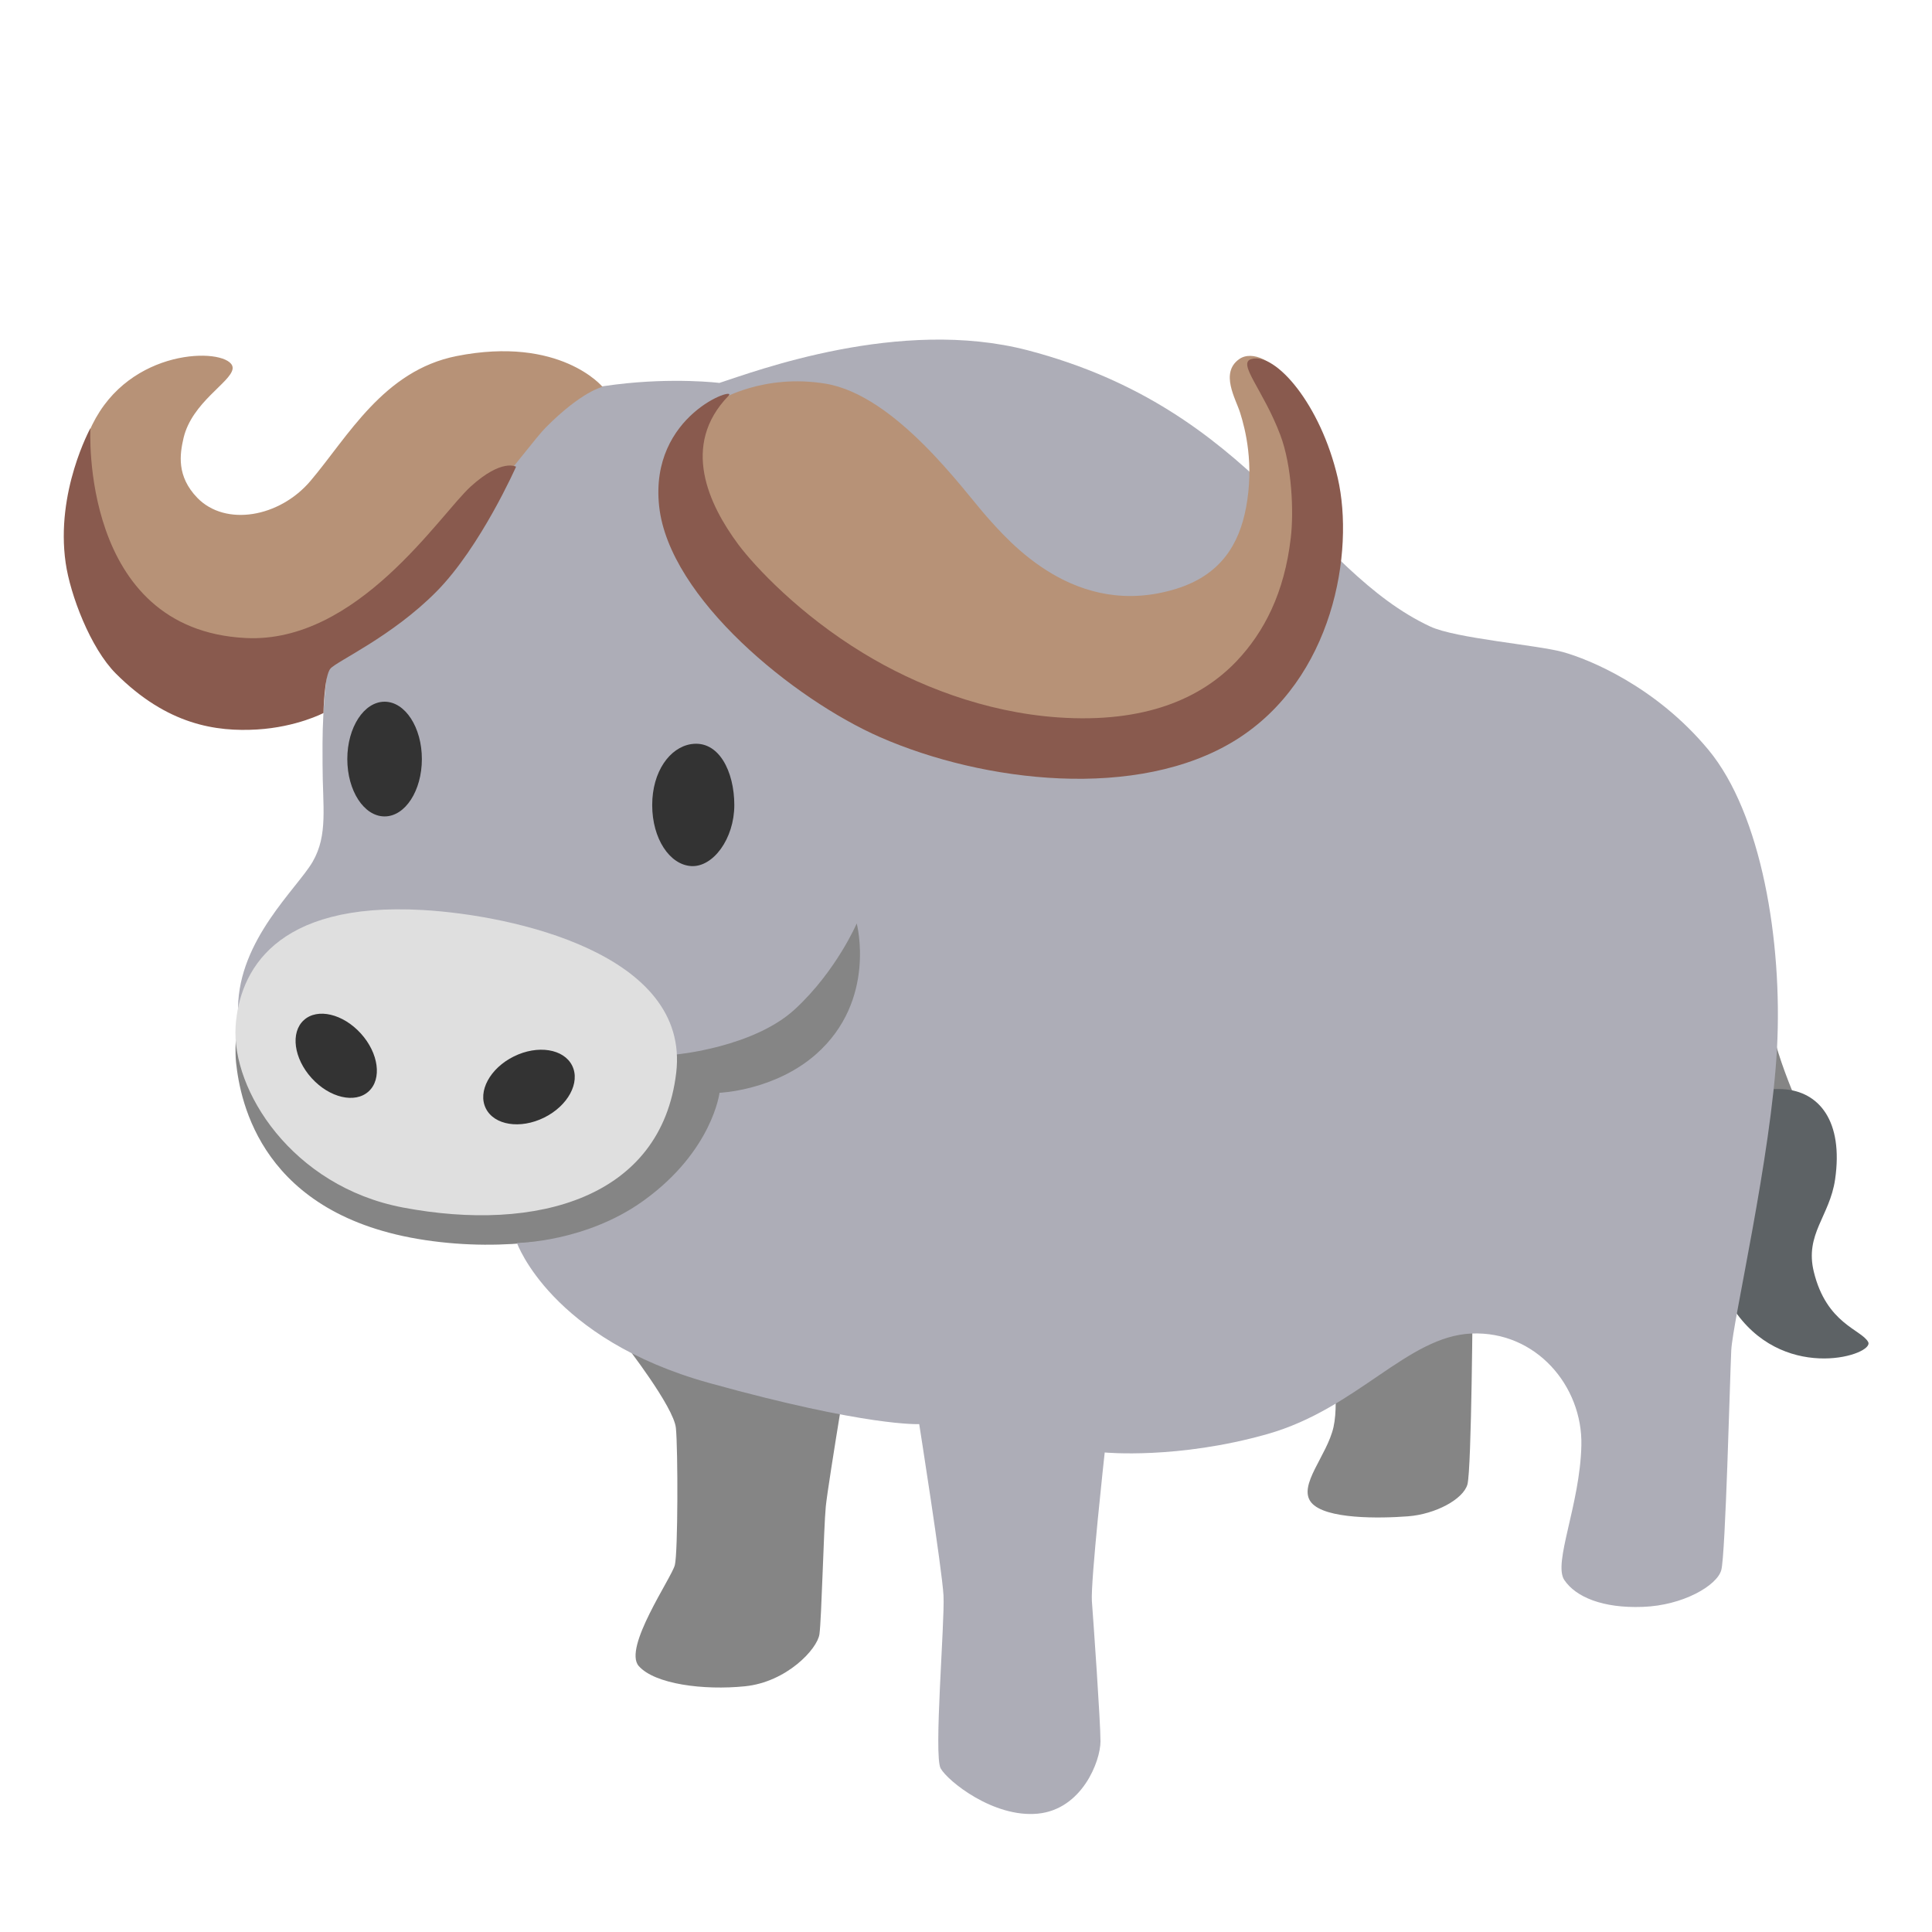
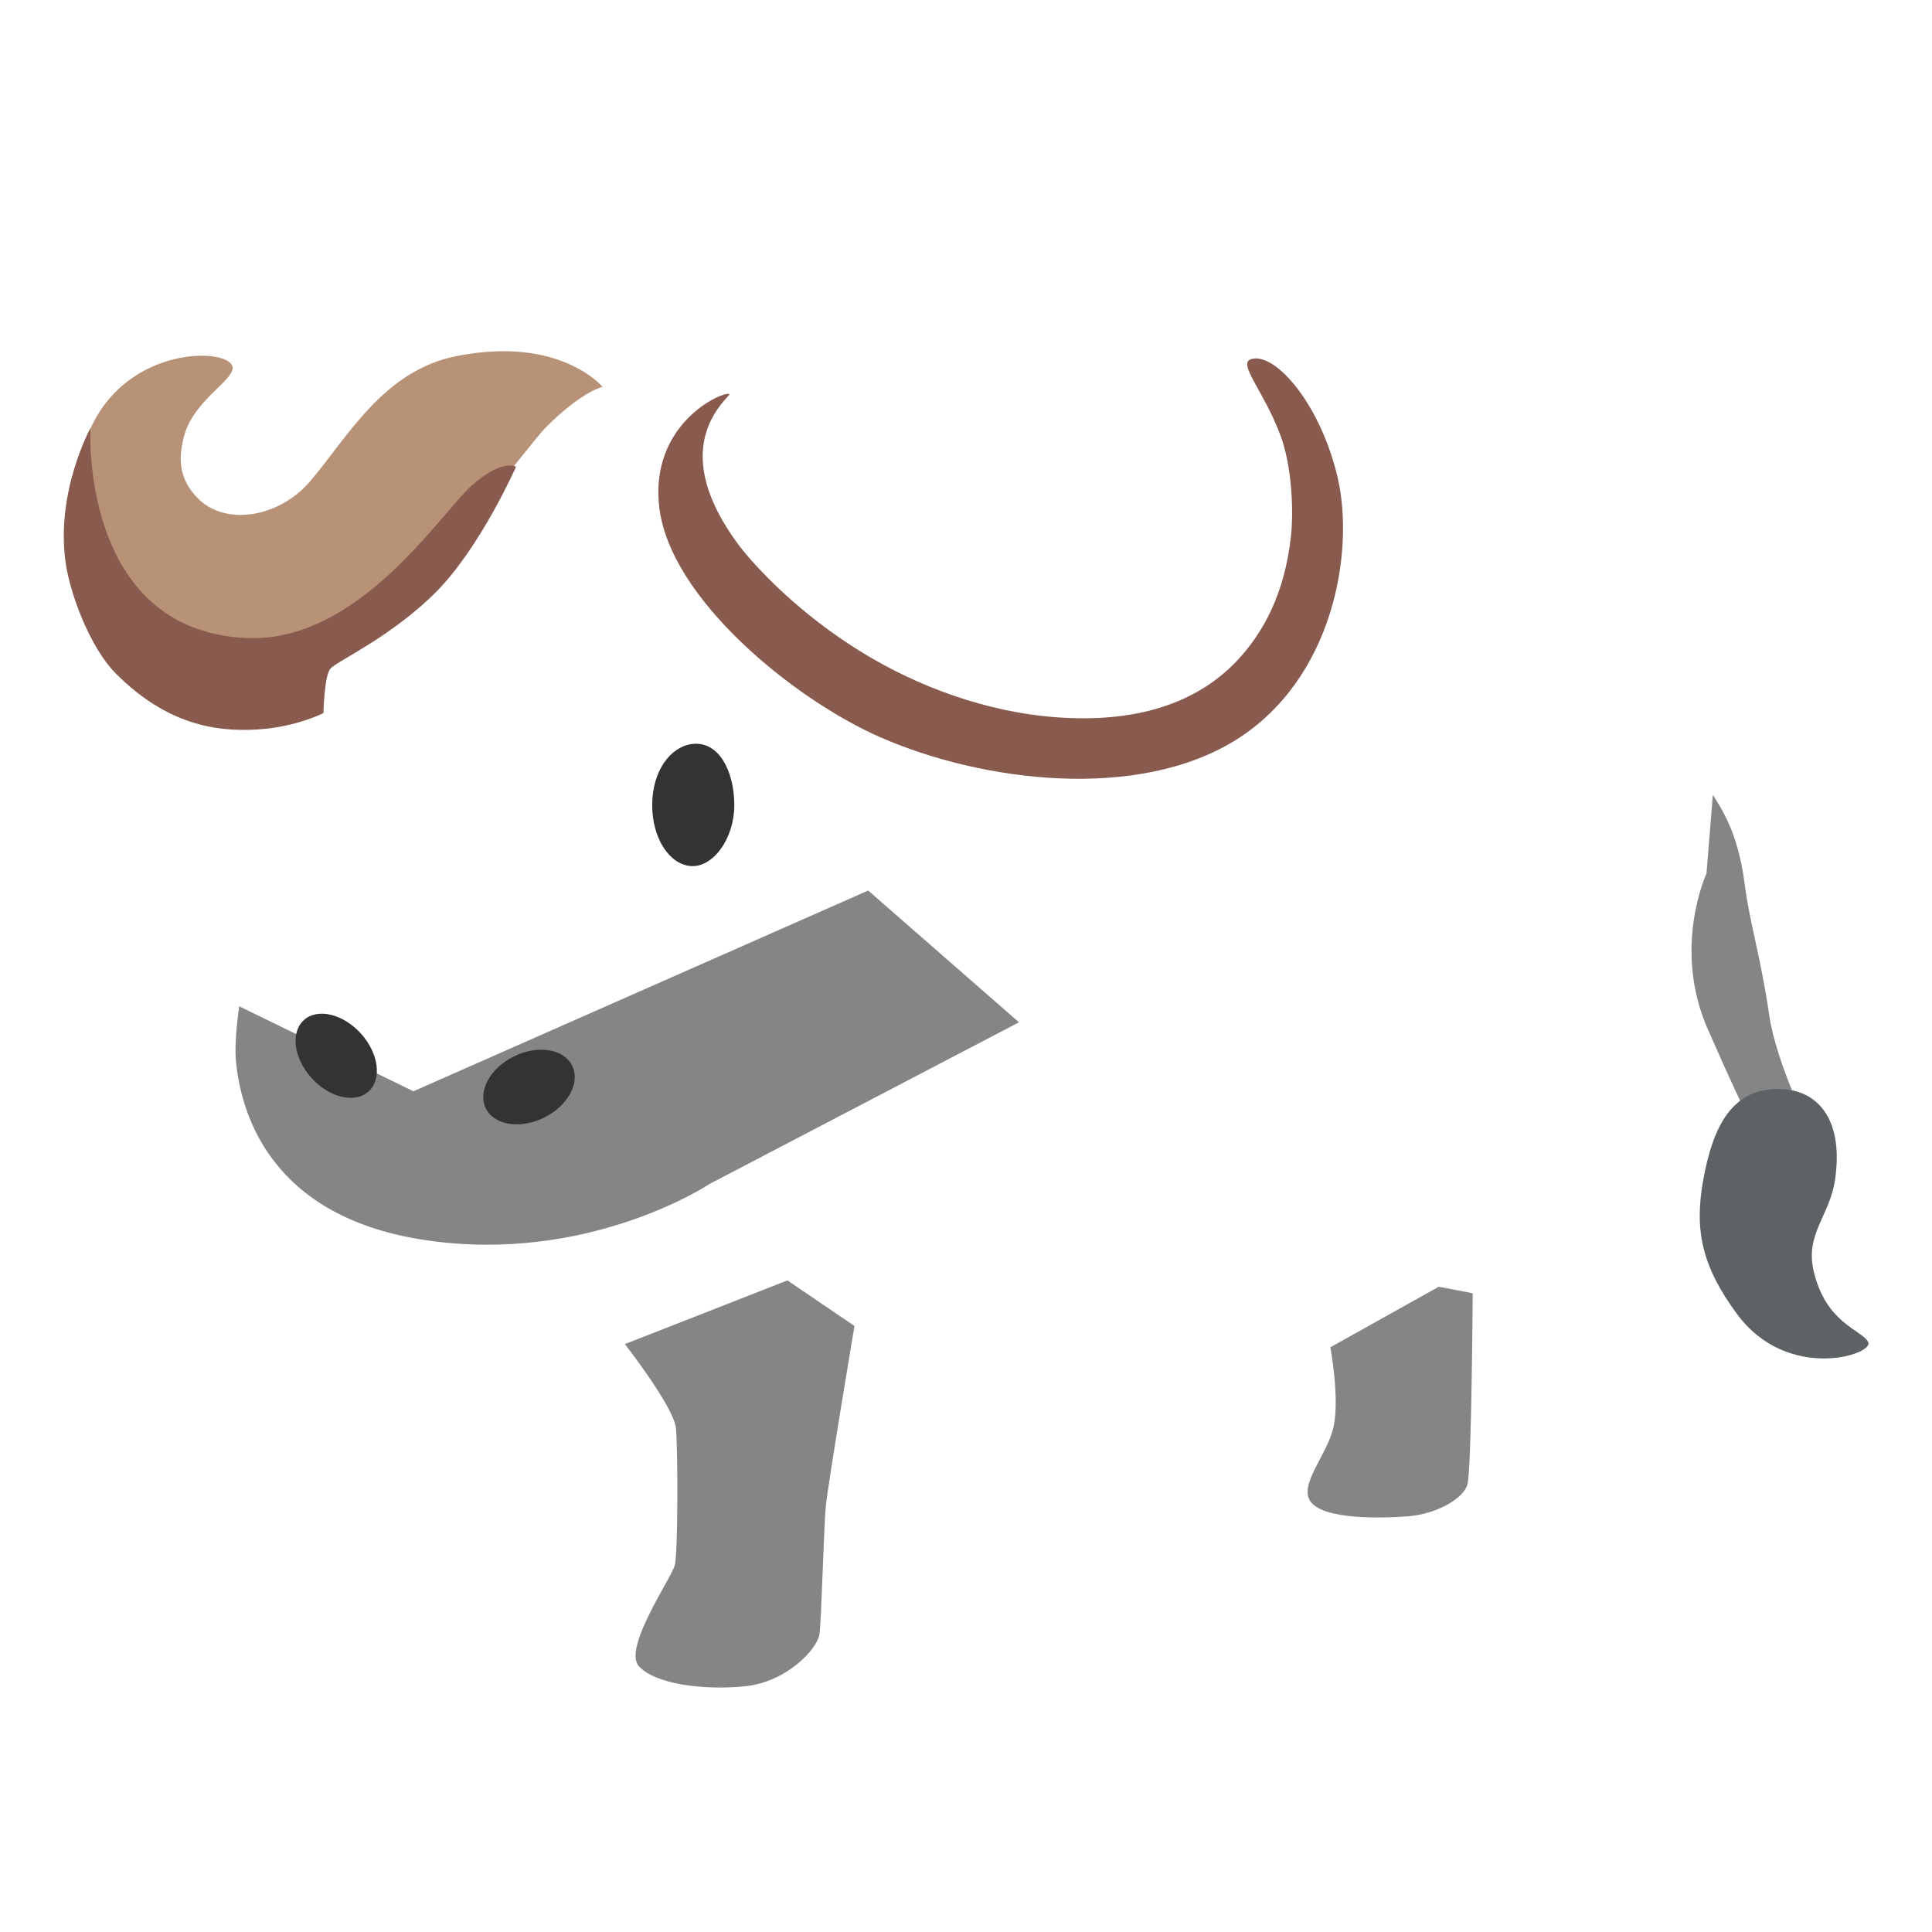
<svg xmlns="http://www.w3.org/2000/svg" version="1.1" id="Layer_2" x="0px" y="0px" viewBox="0 0 128 128" style="enable-background:new 0 0 128 128;" xml:space="preserve">
  <path style="fill:#858585;" d="M119.88,74.83c0,0-2.21-4.43-2.67-7.6c-0.56-3.87-1.29-6.06-1.62-8.66c-0.44-3.44-1.55-5-2.11-5.91  l-0.42,5.21c0,0-2.28,4.91,0.07,10.28c3.14,7.17,3.24,6.76,3.24,6.76L119.88,74.83z" />
  <path style="fill:#5D6265;" d="M115.1,87.08c-2.33-3.14-2.87-5.56-2.25-8.94c0.63-3.46,1.89-6.18,5.28-5.98  c2.39,0.14,4.01,2.11,3.45,5.98c-0.36,2.45-2.02,3.62-1.41,6.12c0.84,3.45,3.15,3.82,3.6,4.65  C124.22,89.73,118.46,91.61,115.1,87.08z" />
  <path style="fill:#858585;" d="M52.17,84.83L41.4,89.05c0,0,3.24,4.15,3.38,5.56c0.14,1.41,0.14,8.24-0.07,9.08  c-0.21,0.84-3.45,5.49-2.39,6.69c1.06,1.2,4.29,1.62,7.04,1.34c2.75-0.28,4.79-2.46,4.93-3.45c0.14-0.99,0.28-6.97,0.42-8.45  s1.9-11.97,1.9-11.97L52.17,84.83z" />
  <path style="fill:#858585;" d="M95.32,85.25l-7.18,4.01c0,0,0.63,3.38,0.21,5.28s-2.39,3.87-1.48,5c0.92,1.13,4.58,1.06,6.41,0.92  c1.83-0.14,3.66-1.13,3.94-2.11c0.28-0.99,0.35-12.67,0.35-12.67L95.32,85.25z" />
  <path style="fill:#858585;" d="M57.52,59L27.39,72.3l-11.54-5.63c0,0-0.36,2.32-0.21,3.73c0.28,2.6,1.69,10.14,12.53,11.76  c10.84,1.62,18.86-3.73,18.86-3.73l20.48-10.7L57.52,59z" />
-   <path style="fill:#ADADB7;" d="M47.66,25.37c0,0-11.91-1.5-19.29,5.35s-7,17.08-7,19.9s0.38,4.69-0.66,6.48  c-1.04,1.78-4.87,5.14-4.94,9.64c-0.06,3.58,29.05,3.12,29.05,3.12s5.11-0.47,7.85-3c2.74-2.53,4.09-5.68,4.09-5.68  s1.35,5.09-2.69,8.66c-2.74,2.42-6.4,2.56-6.4,2.56s-0.47,3.85-5.01,7.13c-3.84,2.78-8.41,2.82-8.41,2.82S36.5,88.72,47,91.63  c10.49,2.91,13.9,2.72,13.9,2.72s1.51,9.57,1.61,11.36c0.09,1.78-0.66,10.61-0.19,11.45c0.47,0.84,3.5,3.28,6.43,3  c2.93-0.28,4.16-3.47,4.16-4.79c0-1.31-0.47-7.98-0.57-9.29c-0.09-1.31,0.85-9.85,0.85-9.85s4.82,0.47,10.78-1.22  c5.96-1.69,9.26-6.48,13.52-6.66s7.37,3.47,7.28,7.41c-0.09,3.94-1.89,7.79-1.13,8.92c0.76,1.13,2.55,1.88,5.2,1.78  c2.65-0.09,4.92-1.41,5.2-2.44c0.28-1.03,0.57-12.67,0.66-14.55c0.09-1.88,2.65-12.86,3.03-19.99c0.38-7.13-1.04-15.58-4.54-19.8  c-3.5-4.22-7.94-6.01-9.64-6.48c-1.7-0.47-7.1-0.9-8.79-1.69c-8.04-3.75-11.63-14.36-26.66-18.3  C59.61,20.99,50.01,24.61,47.66,25.37z" />
-   <path style="fill:#DFDFDF;" d="M28,60.29c-9.85-0.56-12.15,4.13-12.39,7.7C15.33,72.21,19.34,78.6,26.69,80  c8.92,1.69,17.13-0.66,18.11-8.92C45.74,63.2,34,60.63,28,60.29z" />
  <path style="fill:#333333;" d="M48.65,53.34c0,2.23-1.41,4.13-2.86,4.04c-1.42-0.09-2.58-1.81-2.58-4.04c0-2.23,1.17-3.82,2.58-4.04  C47.62,49.02,48.65,51.11,48.65,53.34z" />
-   <ellipse style="fill:#333333;" cx="25.48" cy="50.29" rx="2.47" ry="3.8" />
  <ellipse transform="matrix(0.897 -0.443 0.443 0.897 -28.262 22.948)" style="fill:#333333;" cx="35.02" cy="72" rx="3.19" ry="2.26" />
  <ellipse transform="matrix(0.741 -0.672 0.672 0.741 -41.212 33.089)" style="fill:#333333;" cx="22.26" cy="69.93" rx="2.2" ry="3.19" />
  <path style="fill:#B79277;" d="M39.92,25.63c0,0-2.8-3.4-9.67-2.04c-4.84,0.96-7.19,5.33-9.67,8.26c-2.06,2.44-5.65,3.05-7.51,1.13  c-1.38-1.43-1.16-2.88-0.91-3.96c0.56-2.37,3.12-3.68,3.25-4.58c0.19-1.31-5.89-1.69-8.8,2.82s-1.9,12.39,2.6,15.2  c4.5,2.82,9.01,4.32,15.02-0.94s10.68-11.94,11.94-13.21C38.56,25.91,39.92,25.63,39.92,25.63z" />
-   <path style="fill:#B79277;" d="M47.71,26.5c0,0,2.88-1.76,6.99-1.08c4.65,0.77,9.15,7.09,10.65,8.78c1.5,1.69,5.91,6.87,12.58,4.81  c2.99-0.93,4.17-3,4.62-5.36c0.55-2.9-0.04-5.2-0.39-6.31c-0.29-0.92-1.34-2.63-0.07-3.54c0.87-0.63,2.39,0.14,3.24,1.55  c0.84,1.41,2.75,7.44,1.81,11.57c-0.94,4.13-6.38,12.48-14.55,12.39s-18.96-3.47-23.37-8.73S45.08,28.47,47.71,26.5z" />
  <path style="fill:#895A4E;" d="M21.43,47.24c0,0-1.77,0.93-4.39,1.09c-2.7,0.16-5.95-0.29-9.36-3.7c-1.69-1.69-3.03-5.23-3.33-7.34  c-0.68-4.71,1.64-8.92,1.64-8.92S5.27,41.71,16.27,42.27c7.41,0.38,12.86-8.17,14.92-10.04s3-1.31,3-1.31s-2.34,5.3-5.26,8.26  c-2.96,3-6.62,4.62-7.04,5.12C21.48,44.78,21.43,47.24,21.43,47.24z" />
  <path style="fill:#895A4E;" d="M48.27,26.22c0.65-0.67-5.26,1.22-4.6,7.32c0.66,6.1,8.96,12.81,14.64,15.3  c6.85,3,17.08,4.22,23.56,0.19c6.48-4.04,7.88-12.48,6.76-17.36c-1.13-4.88-4.13-8.35-5.73-7.88c-0.94,0.28,0.8,2.05,1.92,5.02  c0.78,2.05,0.9,5.11,0.7,6.8c-0.42,3.68-1.78,6.28-3.59,8.19c-2.33,2.45-6.03,4.13-11.83,3.73c-4.87-0.34-9.42-2.13-12.91-4.26  c-4.23-2.57-7.19-5.75-8.27-7.19C46.96,33.44,45.08,29.5,48.27,26.22z" />
</svg>